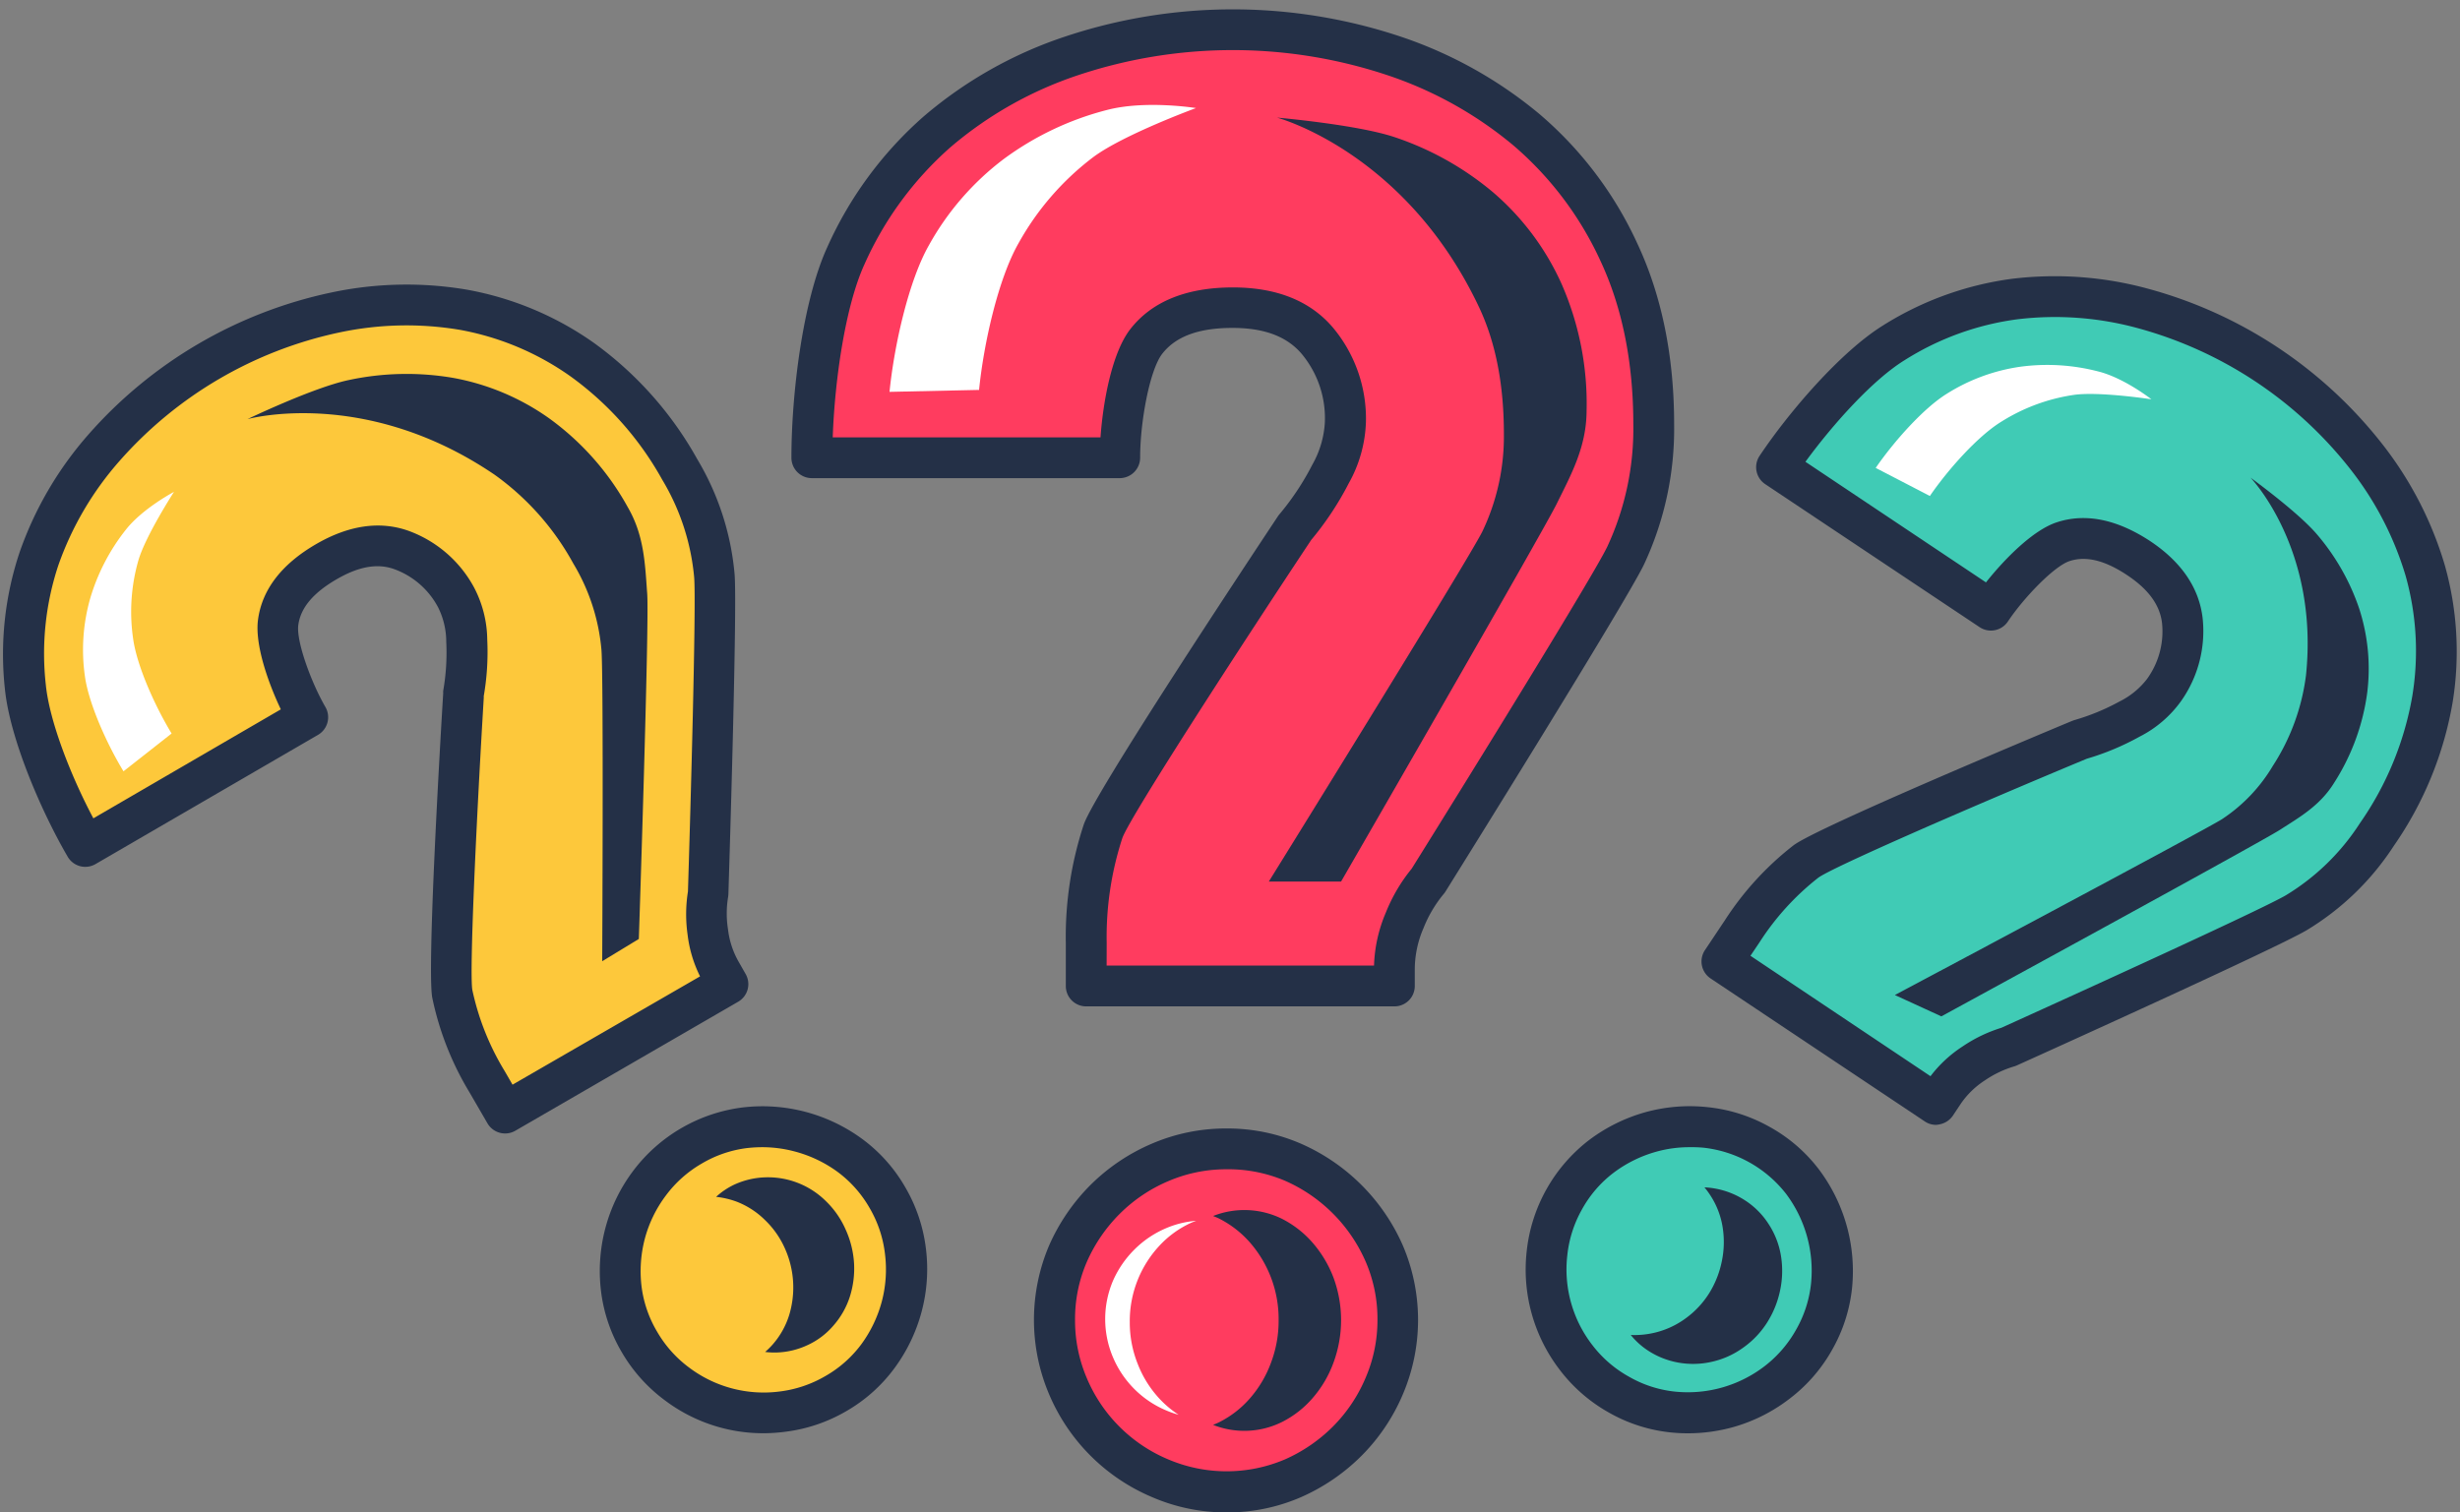
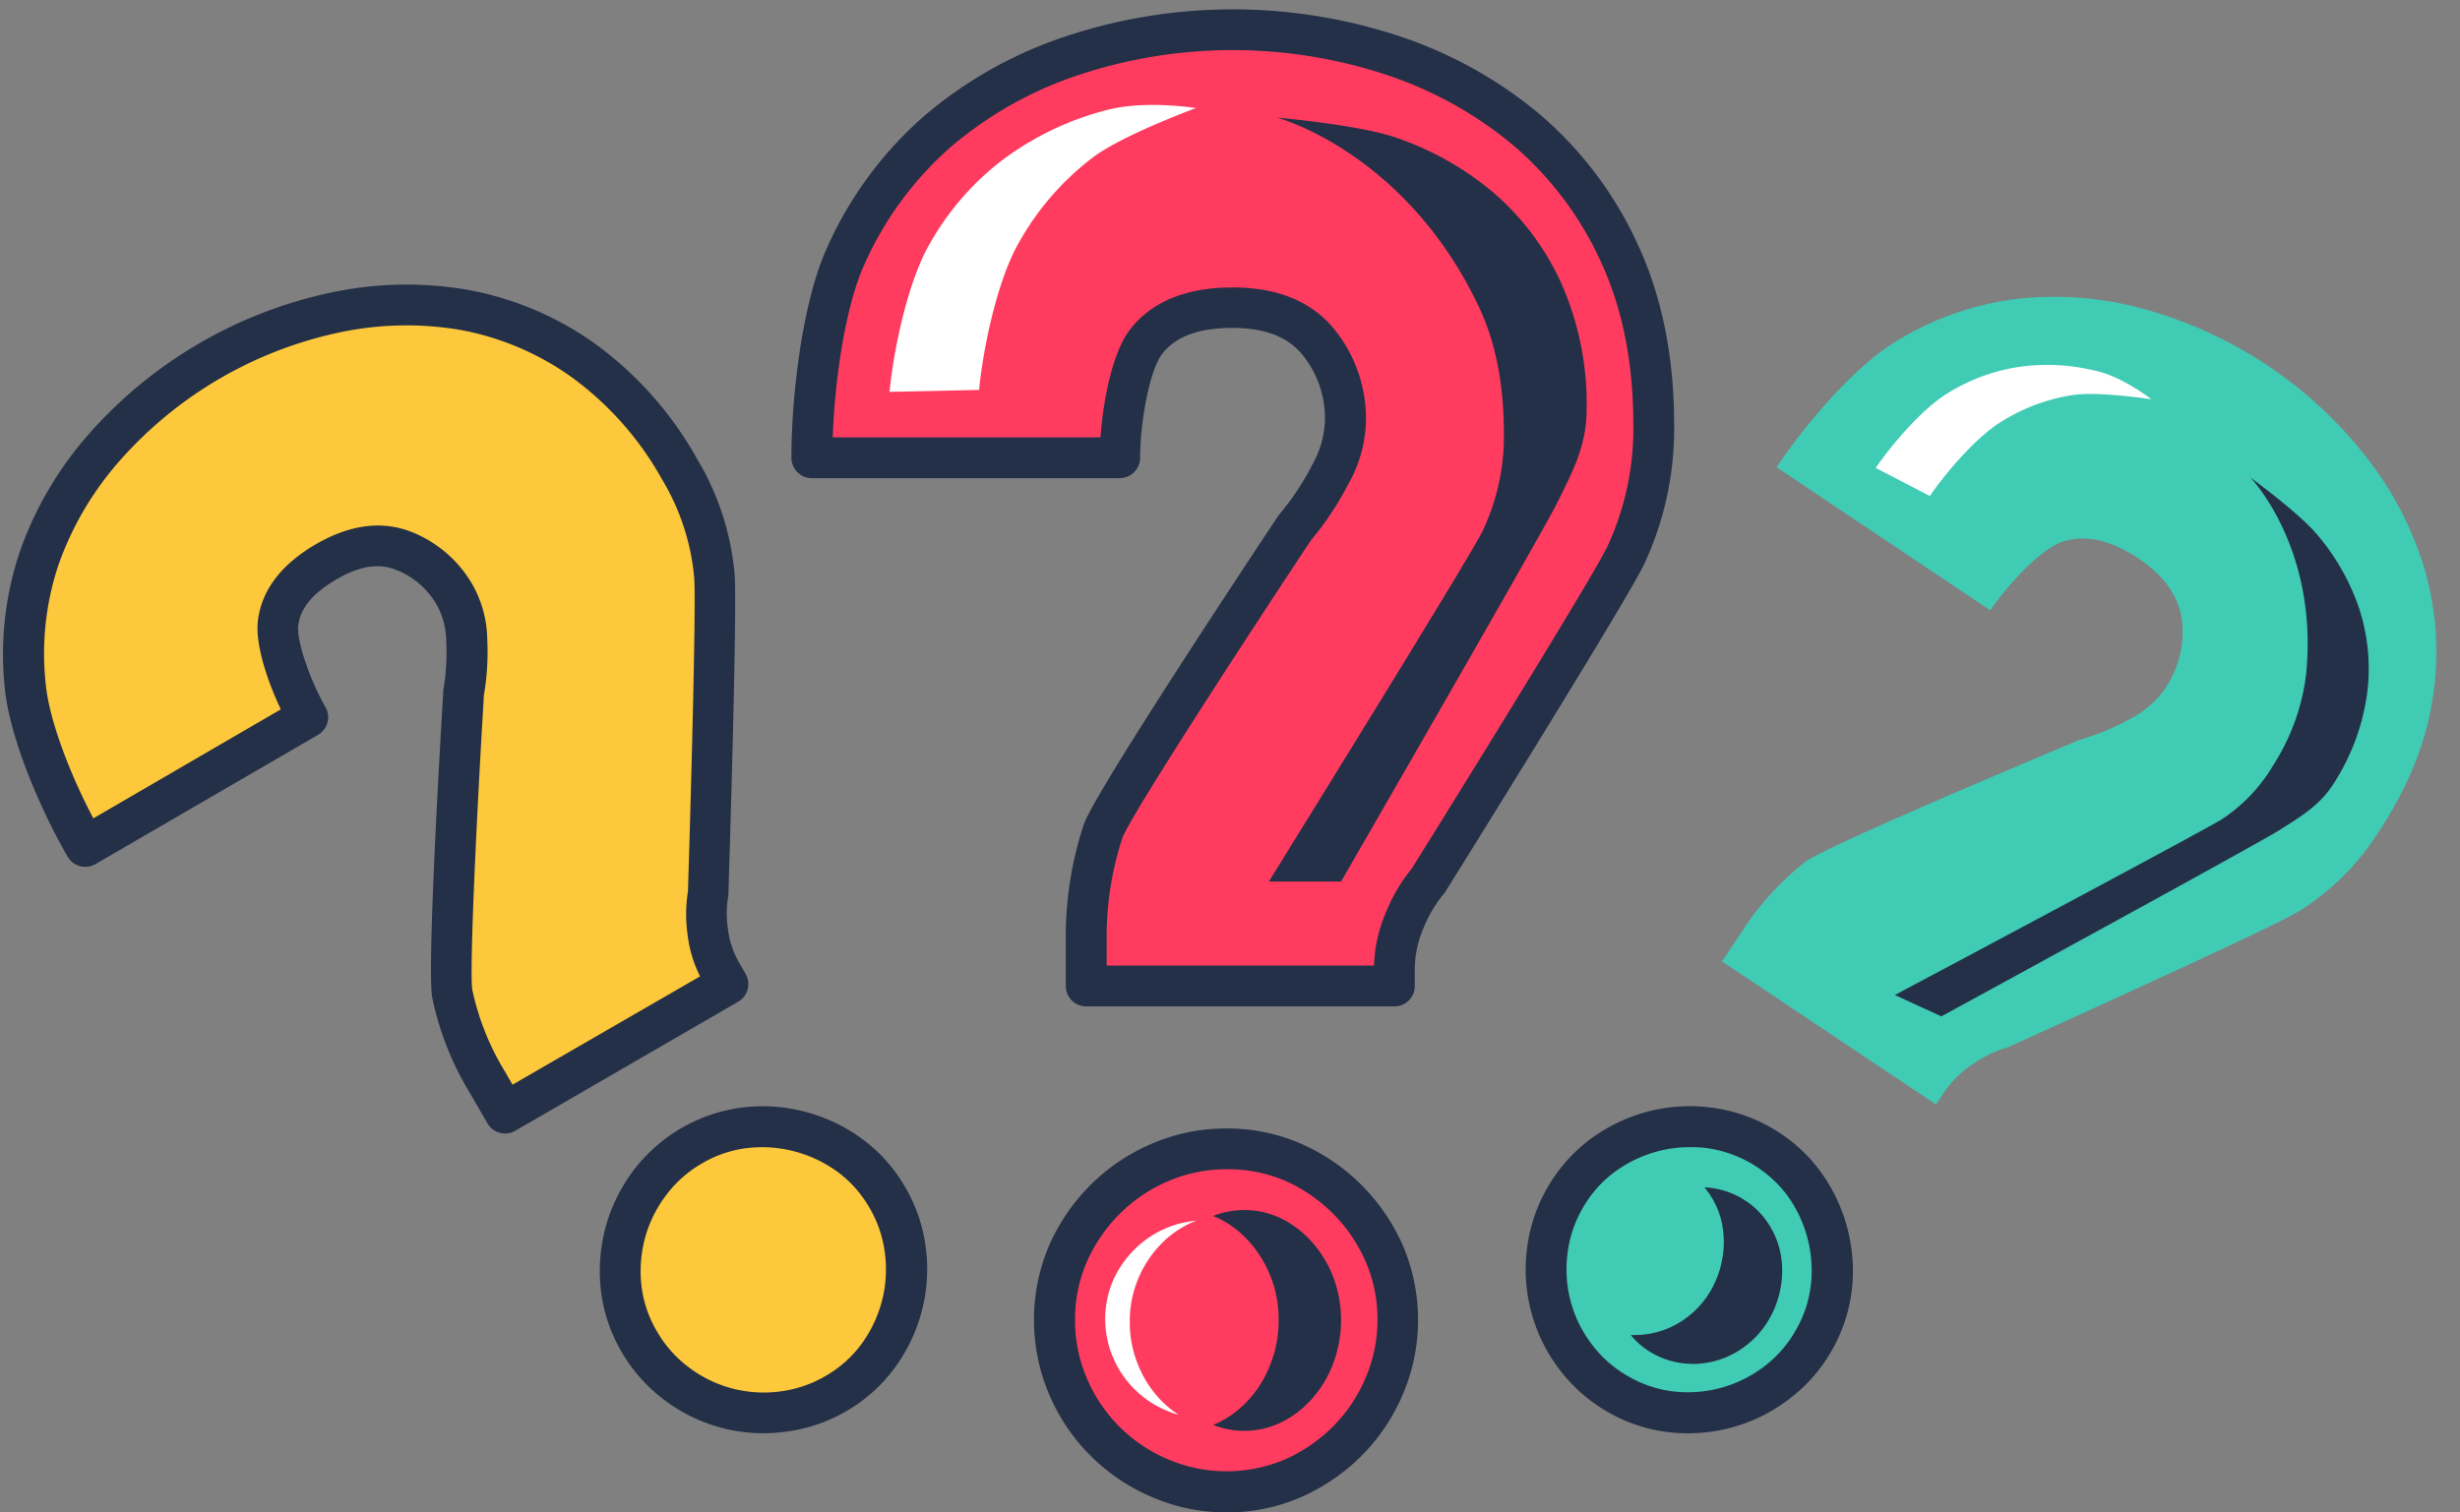
<svg xmlns="http://www.w3.org/2000/svg" fill="#000000" height="242.4" preserveAspectRatio="xMidYMid meet" version="1" viewBox="-0.5 -1.5 394.2 242.4" width="394.2" zoomAndPan="magnify">
  <rect x="-0.5" y="-1.5" width="394.2" height="242.4" fill="#808080" stroke="none" />
  <g data-name="Layer 2">
    <g>
      <g data-name="question">
        <g id="change1_1">
          <path d="M264.5,66.51A47.79,47.79,0,0,1,260,87.59c-3,6.23-31.63,52.09-31.63,52.09A23.53,23.53,0,0,0,224.6,146a19.85,19.85,0,0,0-1.66,7.82v2.71H173.56v-6.92a53.77,53.77,0,0,1,2.71-17.92c1.8-5.12,30.71-48.62,30.71-48.62a45.58,45.58,0,0,0,5.73-8.59,18.57,18.57,0,0,0,2.41-8.28,19.45,19.45,0,0,0-4.52-13.1q-4.51-5.26-13.55-5.27-9.65,0-13.86,5.42C180.38,56.87,179,66.45,179,71.87H129.59c0-10.24,1.8-24.38,5.42-32.31a57.58,57.58,0,0,1,14.6-19.88A64.09,64.09,0,0,1,171.15,7.49a81.57,81.57,0,0,1,51.34-.15A65.34,65.34,0,0,1,244,19.23,56.82,56.82,0,0,1,258.93,39Q264.5,50.86,264.5,66.51Z" fill="#ff3c5f" />
        </g>
        <g id="change2_1">
          <path d="M222.94,159.81H173.56a3.26,3.26,0,0,1-3.27-3.27v-6.92a57.38,57.38,0,0,1,2.89-19c1.85-5.24,26.21-42,31.08-49.34a3.55,3.55,0,0,1,.23-.31,42.53,42.53,0,0,0,5.31-8,15.45,15.45,0,0,0,2-6.78,16.09,16.09,0,0,0-3.74-11c-2.38-2.78-6-4.13-11.06-4.13-5.41,0-9.1,1.36-11.27,4.16-2,2.59-3.53,10.9-3.53,16.6A3.28,3.28,0,0,1,179,75.14H129.59a3.27,3.27,0,0,1-3.27-3.27c0-10.17,1.79-25.05,5.71-33.67a61.06,61.06,0,0,1,15.44-21A67.54,67.54,0,0,1,170.09,4.39a85,85,0,0,1,53.44-.16,68.83,68.83,0,0,1,22.6,12.5,60.23,60.23,0,0,1,15.76,20.84c3.9,8.34,5.88,18.07,5.88,28.94A51.28,51.28,0,0,1,262.93,89c-3.05,6.31-30.62,50.51-31.79,52.39a3.25,3.25,0,0,1-.31.42,20.15,20.15,0,0,0-3.22,5.45,16.75,16.75,0,0,0-1.4,6.55v2.71A3.26,3.26,0,0,1,222.94,159.81Zm-46.11-6.54h42.85a23.41,23.41,0,0,1,1.91-8.54,26.84,26.84,0,0,1,4.13-7c9.9-15.88,29-46.79,31.32-51.57a44.79,44.79,0,0,0,4.19-19.66c0-9.9-1.77-18.71-5.26-26.17a53.85,53.85,0,0,0-14.05-18.6,62.18,62.18,0,0,0-20.46-11.3,78.39,78.39,0,0,0-49.26.14,61.21,61.21,0,0,0-20.44,11.57A54.53,54.53,0,0,0,138,40.92c-3,6.59-4.73,18.28-5.06,27.68h42.91c.41-5.73,1.83-13.56,4.78-17.35,3.45-4.43,9-6.68,16.44-6.68,7,0,12.38,2.16,16,6.41a22.72,22.72,0,0,1,5.31,15.23A21.45,21.45,0,0,1,215.61,76a49.24,49.24,0,0,1-6,9.05c-11.09,16.71-29,44.31-30.25,47.75a51,51,0,0,0-2.52,16.83Zm51.53-13.59h0Z" fill="#243047" />
        </g>
        <g id="change1_2">
          <path d="M223.46,210.15a26.7,26.7,0,0,1-2.17,10.57,27.86,27.86,0,0,1-5.94,8.82,28.4,28.4,0,0,1-8.68,5.94A26.22,26.22,0,0,1,196,237.65a26.52,26.52,0,0,1-10.57-2.17,27.67,27.67,0,0,1-14.76-14.76,26.52,26.52,0,0,1-2.17-10.57,26.19,26.19,0,0,1,2.17-10.71,28.42,28.42,0,0,1,5.93-8.69,28,28,0,0,1,8.83-5.93A26.52,26.52,0,0,1,196,182.65a26.22,26.22,0,0,1,10.71,2.17,28.45,28.45,0,0,1,14.62,14.62A26.35,26.35,0,0,1,223.46,210.15Z" fill="#ff3c5f" />
        </g>
        <g id="change2_2">
          <path d="M196,240.92a29.87,29.87,0,0,1-11.86-2.44A31,31,0,0,1,167.62,222a30.49,30.49,0,0,1,0-23.88,31.86,31.86,0,0,1,6.62-9.68,31.42,31.42,0,0,1,9.85-6.63A30,30,0,0,1,196,179.38a29.58,29.58,0,0,1,12,2.45,31.74,31.74,0,0,1,16.29,16.29,30.4,30.4,0,0,1,0,23.89,31.08,31.08,0,0,1-6.63,9.85,31.79,31.79,0,0,1-9.67,6.61A29.58,29.58,0,0,1,196,240.92Zm0-55a23.49,23.49,0,0,0-9.28,1.9,24.64,24.64,0,0,0-7.8,5.25,25.22,25.22,0,0,0-5.26,7.69,23.07,23.07,0,0,0-1.89,9.39,23.49,23.49,0,0,0,1.9,9.28,24.36,24.36,0,0,0,13.05,13,23.88,23.88,0,0,0,18.67,0,25.34,25.34,0,0,0,7.69-5.26,24.61,24.61,0,0,0,5.24-7.8,23.33,23.33,0,0,0,1.91-9.28,23.07,23.07,0,0,0-1.9-9.39,25.1,25.1,0,0,0-12.94-12.95A23.23,23.23,0,0,0,196,185.92Z" fill="#243047" />
        </g>
        <g id="change3_1">
          <path d="M185.21,222.6a17.45,17.45,0,0,1-3.42-5.54,17.83,17.83,0,0,1-1.25-6.63,17.73,17.73,0,0,1,4.67-12.17,16,16,0,0,1,5.09-3.73c.29-.13.59-.24.88-.35a15.22,15.22,0,0,0-4.81,1.18,16,16,0,0,0-5.09,3.43,16.32,16.32,0,0,0-3.43,5,15.68,15.68,0,0,0,0,12.27,16,16,0,0,0,3.43,5.09,15.84,15.84,0,0,0,5.09,3.42,15.36,15.36,0,0,0,2,.7A16.27,16.27,0,0,1,185.21,222.6Z" fill="#ffffff" />
        </g>
        <g id="change4_1">
          <path d="M108.39,73.72A40.08,40.08,0,0,1,114,90.85c.43,5.76-1,50.89-1,50.89a19.52,19.52,0,0,0-.07,6.15,16.65,16.65,0,0,0,2.09,6.35l1.13,2L80.44,176.91l-2.9-5A45,45,0,0,1,72,157.82c-.84-4.45,1.8-48,1.8-48a37.84,37.84,0,0,0,.53-8.6,15.39,15.39,0,0,0-1.73-7,16.21,16.21,0,0,0-8.76-7.57c-3.64-1.28-7.65-.65-12,1.87q-7,4-7.73,9.73c-.52,3.79,2.48,11.29,4.76,15.21L13.16,134.17c-4.29-7.39-8.91-18.36-9.63-25.61A48,48,0,0,1,5.75,88.07,53.5,53.5,0,0,1,16.19,70.23a68.13,68.13,0,0,1,37-21.64,54.59,54.59,0,0,1,20.55-.44,47.54,47.54,0,0,1,19,8A53.84,53.84,0,0,1,108.39,73.72Z" fill="#fdc83b" />
        </g>
        <g id="change2_3">
          <path d="M80.45,180.18a3.27,3.27,0,0,1-2.84-1.63l-2.9-5a48.15,48.15,0,0,1-5.94-15.12c-.87-4.62,1.3-41.47,1.75-48.82a2.33,2.33,0,0,1,0-.37,35.46,35.46,0,0,0,.49-7.87,12.42,12.42,0,0,0-1.3-5.51,12.94,12.94,0,0,0-7-6.12c-2.73-1-5.76-.43-9.27,1.61-3.76,2.18-5.77,4.58-6.14,7.34-.35,2.57,2.05,9.17,4.34,13.13a3.27,3.27,0,0,1-1.18,4.47L14.81,137a3.26,3.26,0,0,1-4.47-1.19c-4.3-7.39-9.28-19-10.06-26.93A51.48,51.48,0,0,1,2.65,87,57,57,0,0,1,13.72,68.09a71.5,71.5,0,0,1,38.84-22.7,57.87,57.87,0,0,1,21.76-.46,50.89,50.89,0,0,1,20.35,8.53,57.38,57.38,0,0,1,16.55,18.62h0a43.3,43.3,0,0,1,6,18.52c.44,5.87-.94,49.39-1,51.24a4.78,4.78,0,0,1-.06.53,16.21,16.21,0,0,0,0,5.1,13.67,13.67,0,0,0,1.67,5.13l1.14,2a3.26,3.26,0,0,1-1.19,4.47L82.08,179.74A3.22,3.22,0,0,1,80.45,180.18Zm-3.42-70c-1.25,20.78-2.32,44.27-1.84,47a41.73,41.73,0,0,0,5.18,13l1.26,2.18L111.68,155a20.42,20.42,0,0,1-2-6.7,23.3,23.3,0,0,1,.06-6.91c.4-12.7,1.34-45.75,1-50.3a36.85,36.85,0,0,0-5.14-15.73h0A50.73,50.73,0,0,0,90.94,58.84,44.35,44.35,0,0,0,73.2,51.37a51.62,51.62,0,0,0-19.32.42A64.86,64.86,0,0,0,18.66,72.38,50.57,50.57,0,0,0,8.84,89.13a44.92,44.92,0,0,0-2,19.11c.57,5.82,4,14.61,7.62,21.43L44.5,112.2c-2.07-4.36-4.19-10.44-3.65-14.39.65-4.82,3.79-8.9,9.33-12.11,5.19-3,10.15-3.74,14.72-2.14a19.52,19.52,0,0,1,10.51,9,18.39,18.39,0,0,1,2.17,8.48A41.43,41.43,0,0,1,77,110.19ZM113,141.74Z" fill="#243047" />
        </g>
        <g id="change2_4">
-           <path d="M101.87,149s1.69-50.67,1.34-55.34-.45-9.28-3.11-13.86A43.41,43.41,0,0,0,87.48,65.54a38.38,38.38,0,0,0-15.42-6.48,44.28,44.28,0,0,0-16.64.35c-5.67,1.18-16.26,6.27-16.26,6.27s18.75-5.25,39.58,8.9A42.58,42.58,0,0,1,91.36,88.81a32.28,32.28,0,0,1,4.52,13.87c.35,4.66.12,49.89.12,49.89Z" fill="#243047" />
-         </g>
+           </g>
        <g id="change2_5">
          <path d="M214.4,139.8s32.32-56,34.57-60.58,4.73-9,4.77-14.79a47.74,47.74,0,0,0-4-20.41,42,42,0,0,0-10.93-14.65,48.24,48.24,0,0,0-15.87-8.9c-6-2-18.81-3.12-18.81-3.12s20.58,5.45,32.36,30.35c2.77,5.85,4,12.68,4,20.4a35.35,35.35,0,0,1-3.44,15.57c-2.26,4.59-34.23,56.13-34.23,56.13Z" fill="#243047" />
        </g>
        <g id="change4_2">
          <path d="M141.7,190.52a22.32,22.32,0,0,1,2.86,8.54,23.32,23.32,0,0,1-.59,8.87,23.67,23.67,0,0,1-3.78,7.93,22.68,22.68,0,0,1-15.37,8.92A23.06,23.06,0,0,1,108,220.31a22.18,22.18,0,0,1-6-6.72A21.89,21.89,0,0,1,99,204.94a23.74,23.74,0,0,1,.64-8.77,23.45,23.45,0,0,1,3.89-8,22.64,22.64,0,0,1,15.37-8.92,23.84,23.84,0,0,1,16.7,4.43A22,22,0,0,1,141.7,190.52Z" fill="#fdc83b" />
        </g>
        <g id="change2_6">
          <path d="M121.86,228.23a26.18,26.18,0,0,1-15.85-5.3,25.6,25.6,0,0,1-6.88-7.7,25.27,25.27,0,0,1-3.34-9.93,26.91,26.91,0,0,1,.73-10,26.59,26.59,0,0,1,4.43-9.11A26,26,0,0,1,118.58,176a27,27,0,0,1,19,5,25.09,25.09,0,0,1,7,7.83,25.53,25.53,0,0,1,3.29,9.79,26.51,26.51,0,0,1-.68,10.1,26.94,26.94,0,0,1-4.3,9,25.12,25.12,0,0,1-7.83,7,25.57,25.57,0,0,1-9.79,3.28A27,27,0,0,1,121.86,228.23Zm-.25-45.85a22.35,22.35,0,0,0-2.31.13,18.73,18.73,0,0,0-7.36,2.5,19,19,0,0,0-5.75,5.13,20.13,20.13,0,0,0-3.35,6.87,20.5,20.5,0,0,0-.55,7.57,18.73,18.73,0,0,0,2.5,7.36,19,19,0,0,0,5.12,5.75,19.85,19.85,0,0,0,14.51,3.85,19.08,19.08,0,0,0,7.3-2.45,18.71,18.71,0,0,0,5.83-5.16,20.54,20.54,0,0,0,3.26-6.84,20.09,20.09,0,0,0,.5-7.63,18.9,18.9,0,0,0-2.44-7.3h0a18.83,18.83,0,0,0-5.16-5.83,20.5,20.5,0,0,0-6.85-3.26A20.23,20.23,0,0,0,121.61,182.38Z" fill="#243047" />
        </g>
        <g id="change5_1">
          <path d="M380.38,132.27a39.93,39.93,0,0,1-12.92,12.55c-5,2.92-46.13,21.51-46.13,21.51a19.24,19.24,0,0,0-5.55,2.64,16.69,16.69,0,0,0-4.79,4.67l-1.26,1.88-34.3-22.91,3.21-4.81a45.1,45.1,0,0,1,10.2-11.19c3.63-2.72,43.9-19.52,43.9-19.52a39,39,0,0,0,8-3.31,15.34,15.34,0,0,0,5.51-4.64A16.12,16.12,0,0,0,349.15,98q-.69-5.76-7-10-6.7-4.47-12.14-2.66c-3.63,1.2-9.05,7.2-11.56,11L284.18,73.39c4.75-7.12,12.57-16.1,18.76-19.93a48,48,0,0,1,19.37-7A53.4,53.4,0,0,1,342.92,48a68.23,68.23,0,0,1,35.74,23.72,54.69,54.69,0,0,1,9.44,18.26,47.64,47.64,0,0,1,1.2,20.61Q387.65,121.4,380.38,132.27Z" fill="#40cbb5" />
        </g>
        <g id="change2_7">
-           <path d="M309.73,178.8a3.2,3.2,0,0,1-1.81-.56l-34.31-22.91a3.27,3.27,0,0,1-.9-4.54l3.21-4.81a48.46,48.46,0,0,1,11-12c3.77-2.82,37.81-17.09,44.6-19.92l.36-.13a35.47,35.47,0,0,0,7.28-3,12.62,12.62,0,0,0,4.38-3.59,13,13,0,0,0,2.41-9c-.35-2.87-2.16-5.36-5.54-7.62-3.61-2.41-6.65-3.16-9.29-2.28-2.47.82-7.33,5.87-9.87,9.68a3.27,3.27,0,0,1-4.54.9L282.36,76.1a3.27,3.27,0,0,1-.9-4.53c4.75-7.11,13-16.68,19.76-20.89a51.52,51.52,0,0,1,20.67-7.49,56.74,56.74,0,0,1,21.87,1.6,71.39,71.39,0,0,1,37.48,24.88,58.24,58.24,0,0,1,10,19.34,51,51,0,0,1,1.29,22,57.19,57.19,0,0,1-9.43,23.06,43.28,43.28,0,0,1-14,13.55c-5.08,3-44.76,20.91-46.45,21.67a3.17,3.17,0,0,1-.49.17,16.81,16.81,0,0,0-4.61,2.22,13.59,13.59,0,0,0-3.86,3.76l-1.25,1.88a3.32,3.32,0,0,1-2.09,1.39A3.39,3.39,0,0,1,309.73,178.8ZM280,151.7,308.85,171a20.36,20.36,0,0,1,5.13-4.76,23.23,23.23,0,0,1,6.23-3C331.78,158,361.87,144.31,365.8,142a36.77,36.77,0,0,0,11.86-11.55h0a50.66,50.66,0,0,0,8.4-20.4A44.51,44.51,0,0,0,385,90.84a51.45,51.45,0,0,0-8.89-17.16,64.93,64.93,0,0,0-34-22.57,50.31,50.31,0,0,0-19.36-1.43,44.78,44.78,0,0,0-18.06,6.56c-5,3.08-11.34,10.07-15.88,16.28l28.93,19.33c3-3.78,7.52-8.36,11.31-9.62,4.61-1.53,9.66-.51,15,3,5,3.33,7.82,7.47,8.4,12.28a19.43,19.43,0,0,1-3.47,13.4,18.44,18.44,0,0,1-6.65,5.68,41.33,41.33,0,0,1-8.45,3.53c-19.21,8-40.77,17.41-43,19.06a41.87,41.87,0,0,0-9.44,10.38Zm41.37,14.63Z" fill="#243047" />
-         </g>
+           </g>
        <g id="change5_2">
          <path d="M290.21,213.26a22.16,22.16,0,0,1-5.9,6.81,23.21,23.21,0,0,1-7.93,4,23.86,23.86,0,0,1-8.75.78,22.75,22.75,0,0,1-15.51-8.7,23.15,23.15,0,0,1-4.72-16.78,22.65,22.65,0,0,1,8.69-15.51A23.58,23.58,0,0,1,264,180a23.25,23.25,0,0,1,8.86-.72A22.2,22.2,0,0,1,281.4,182a21.84,21.84,0,0,1,6.92,6A23.67,23.67,0,0,1,293,204.56,21.81,21.81,0,0,1,290.21,213.26Z" fill="#40cbb5" />
        </g>
        <g id="change2_8">
          <path d="M269.94,228.24a25.68,25.68,0,0,1-2.62-.13,25.27,25.27,0,0,1-10-3.19,25.6,25.6,0,0,1-7.81-6.76A26.39,26.39,0,0,1,244.15,199a25.93,25.93,0,0,1,10-17.77,27.09,27.09,0,0,1,8.95-4.44,26.66,26.66,0,0,1,10.09-.82,25.52,25.52,0,0,1,9.84,3.13,25.26,25.26,0,0,1,7.94,6.84,27.13,27.13,0,0,1,5.32,18.91,25.34,25.34,0,0,1-3.2,10h0a25.43,25.43,0,0,1-6.76,7.8,26.67,26.67,0,0,1-9,4.57A27.07,27.07,0,0,1,269.94,228.24Zm.28-45.86a19.67,19.67,0,0,0-5.37.74,20.52,20.52,0,0,0-6.8,3.37,18.73,18.73,0,0,0-5.07,5.9,19,19,0,0,0-2.33,7.33,19.79,19.79,0,0,0,4.07,14.45,18.9,18.9,0,0,0,5.82,5,18.64,18.64,0,0,0,7.4,2.39,20.2,20.2,0,0,0,14.38-4.12,19.15,19.15,0,0,0,5-5.82h0a18.84,18.84,0,0,0,2.39-7.41,20.53,20.53,0,0,0-4-14.35,19.52,19.52,0,0,0-13.24-7.4A21.2,21.2,0,0,0,270.22,182.38Z" fill="#243047" />
        </g>
        <g id="change2_9">
          <path d="M213.17,203.25a18.63,18.63,0,0,0-3.36-5.59,16.33,16.33,0,0,0-4.92-3.82,13.63,13.63,0,0,0-11-.43c.34.14.68.27,1,.43a16.42,16.42,0,0,1,4.91,3.82,18.65,18.65,0,0,1,4.59,12.49,18.87,18.87,0,0,1-1.23,6.8,18.14,18.14,0,0,1-3.36,5.68,16.1,16.1,0,0,1-4.91,3.82c-.33.17-.67.3-1,.44a13.58,13.58,0,0,0,11-.44,16,16,0,0,0,4.92-3.82,18.14,18.14,0,0,0,3.36-5.68,19.69,19.69,0,0,0,0-13.7Z" fill="#243047" />
        </g>
        <g id="change2_10">
-           <path d="M135,195.56a14.31,14.31,0,0,0-3.15-4.53,13.19,13.19,0,0,0-9.66-3.82,12.86,12.86,0,0,0-4.94,1.13,11.71,11.71,0,0,0-3,2,13.67,13.67,0,0,1,3.29.77,13.24,13.24,0,0,1,4.6,3,14.41,14.41,0,0,1,3.15,4.53,15.25,15.25,0,0,1,.68,10.62,13,13,0,0,1-2.65,4.74,12.45,12.45,0,0,1-1.21,1.2,11.8,11.8,0,0,0,1.78.09,12.54,12.54,0,0,0,5-1.18,12.06,12.06,0,0,0,4.18-3.16,13,13,0,0,0,2.65-4.73,14.93,14.93,0,0,0,.63-5.32A15.23,15.23,0,0,0,135,195.56Z" fill="#243047" />
-         </g>
+           </g>
        <g id="change2_11">
          <path d="M284.77,205.24a15,15,0,0,0,.12-5.43,13.13,13.13,0,0,0-2-5.14,12.62,12.62,0,0,0-3.78-3.78,13,13,0,0,0-4.88-1.9,12.23,12.23,0,0,0-1.6-.17,12.21,12.21,0,0,1,.91,1.23,13.06,13.06,0,0,1,2,5.14,15,15,0,0,1-.12,5.43,15.49,15.49,0,0,1-2,5.11,14.5,14.5,0,0,1-3.88,4.14,13.72,13.72,0,0,1-5,2.27,14,14,0,0,1-3.72.34,12,12,0,0,0,2.92,2.6,13.11,13.11,0,0,0,4.84,1.85,13.38,13.38,0,0,0,5.3-.17,13.58,13.58,0,0,0,5-2.28,14.25,14.25,0,0,0,3.88-4.14A15.44,15.44,0,0,0,284.77,205.24Z" fill="#243047" />
        </g>
        <g id="change3_2">
-           <path d="M19.67,83.4a32.57,32.57,0,0,0-5.71,11,30,30,0,0,0-.86,12.44c.58,4.37,3.52,10.91,6.19,15.29L27,116.07c-2.67-4.39-5.61-10.93-6.18-15.29a29.82,29.82,0,0,1,.85-12.44c1.14-3.93,5.71-11,5.71-11S22.34,80,19.67,83.4Z" fill="#ffffff" />
-         </g>
+           </g>
        <g id="change3_3">
          <path d="M335.58,58a32.42,32.42,0,0,0-12.39-.71,30.06,30.06,0,0,0-11.7,4.31c-3.75,2.31-8.51,7.67-11.42,11.9l8.68,4.5c2.9-4.23,7.67-9.58,11.42-11.89a30,30,0,0,1,11.7-4.32c4.05-.56,12.38.71,12.38.71S339.79,59,335.58,58Z" fill="#ffffff" />
        </g>
        <g id="change3_4">
          <path d="M176.8,16.15A47.88,47.88,0,0,0,160.33,24a44.14,44.14,0,0,0-12,13.85c-3.2,5.65-5.54,15.94-6.29,23.46L156.39,61c.75-7.52,3.09-17.81,6.29-23.45a44.18,44.18,0,0,1,12-13.86c4.82-3.6,16.47-7.87,16.47-7.87S183,14.5,176.8,16.15Z" fill="#ffffff" />
        </g>
        <g id="change2_12">
          <path d="M310.59,161.41s51.05-27.84,54.24-29.89,6.46-3.9,8.71-7.56a35.36,35.36,0,0,0,5.3-14.49A31.16,31.16,0,0,0,377.53,96a36.08,36.08,0,0,0-6.66-11.74c-3-3.6-10.74-9.2-10.74-9.2s11,11.36,8.89,31.69a34.66,34.66,0,0,1-5.3,14.49,26.29,26.29,0,0,1-8.17,8.57c-3.19,2-52.41,28.18-52.41,28.18Z" fill="#243047" />
        </g>
      </g>
    </g>
  </g>
</svg>